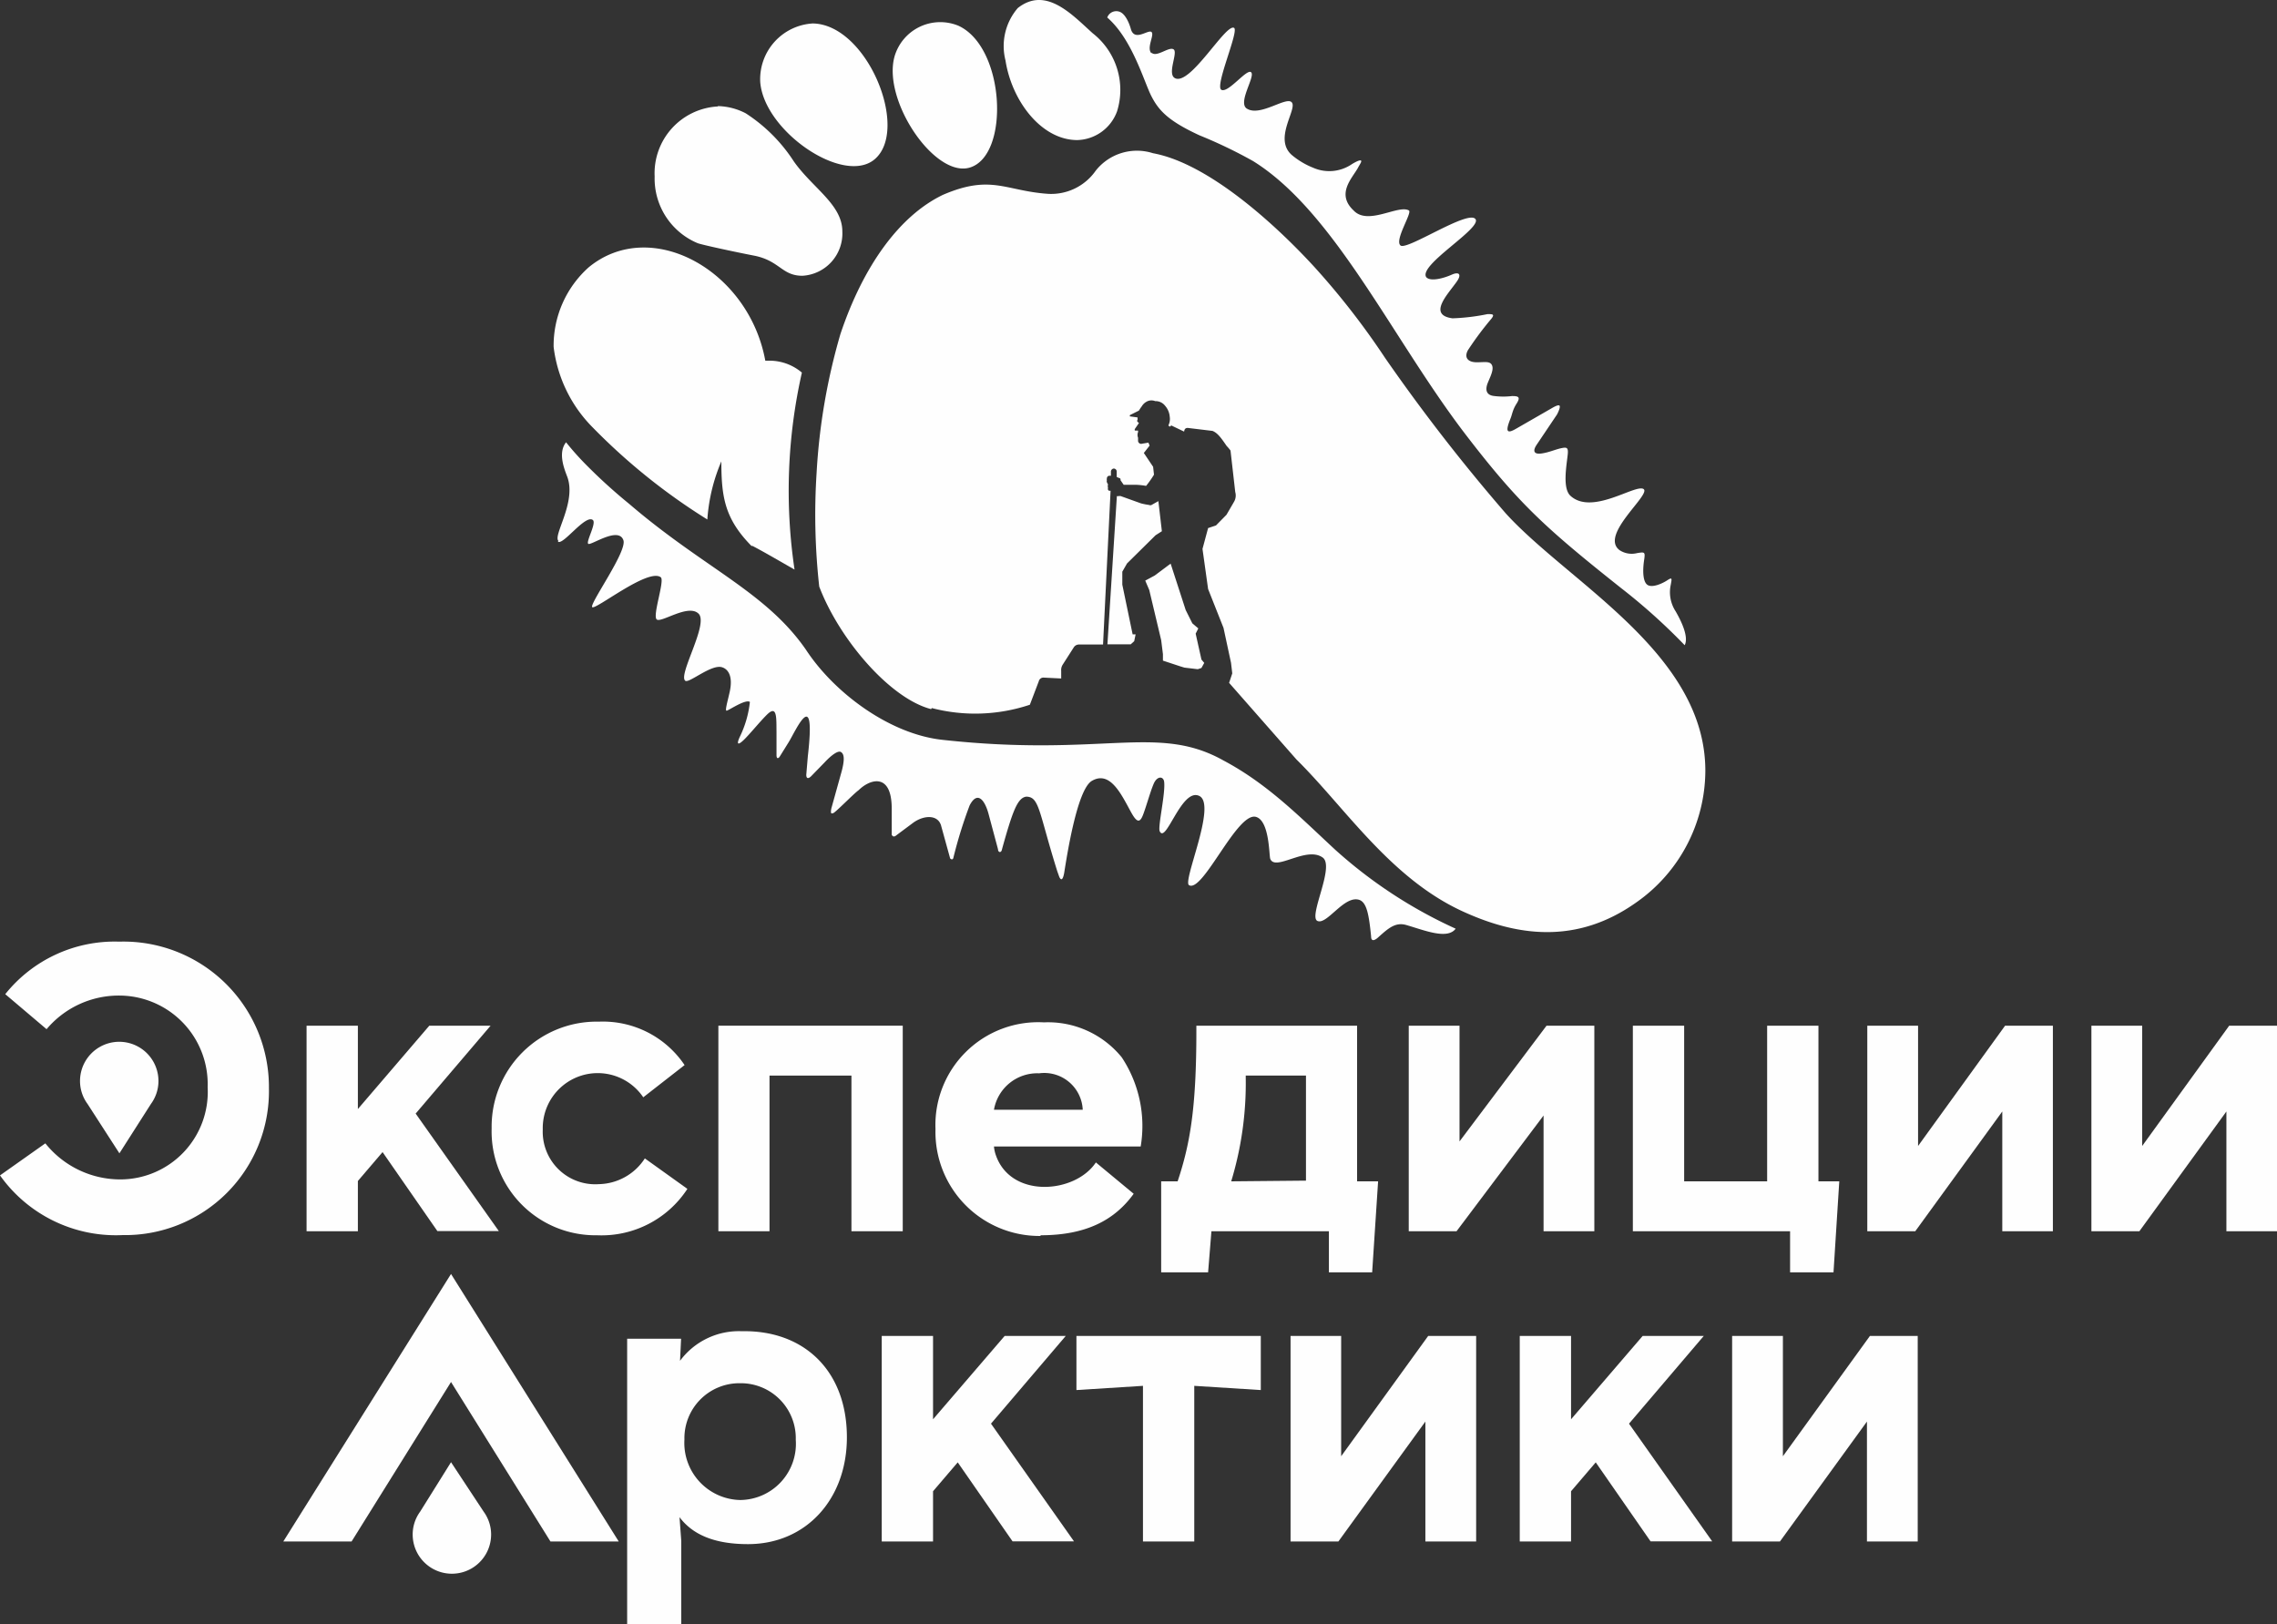
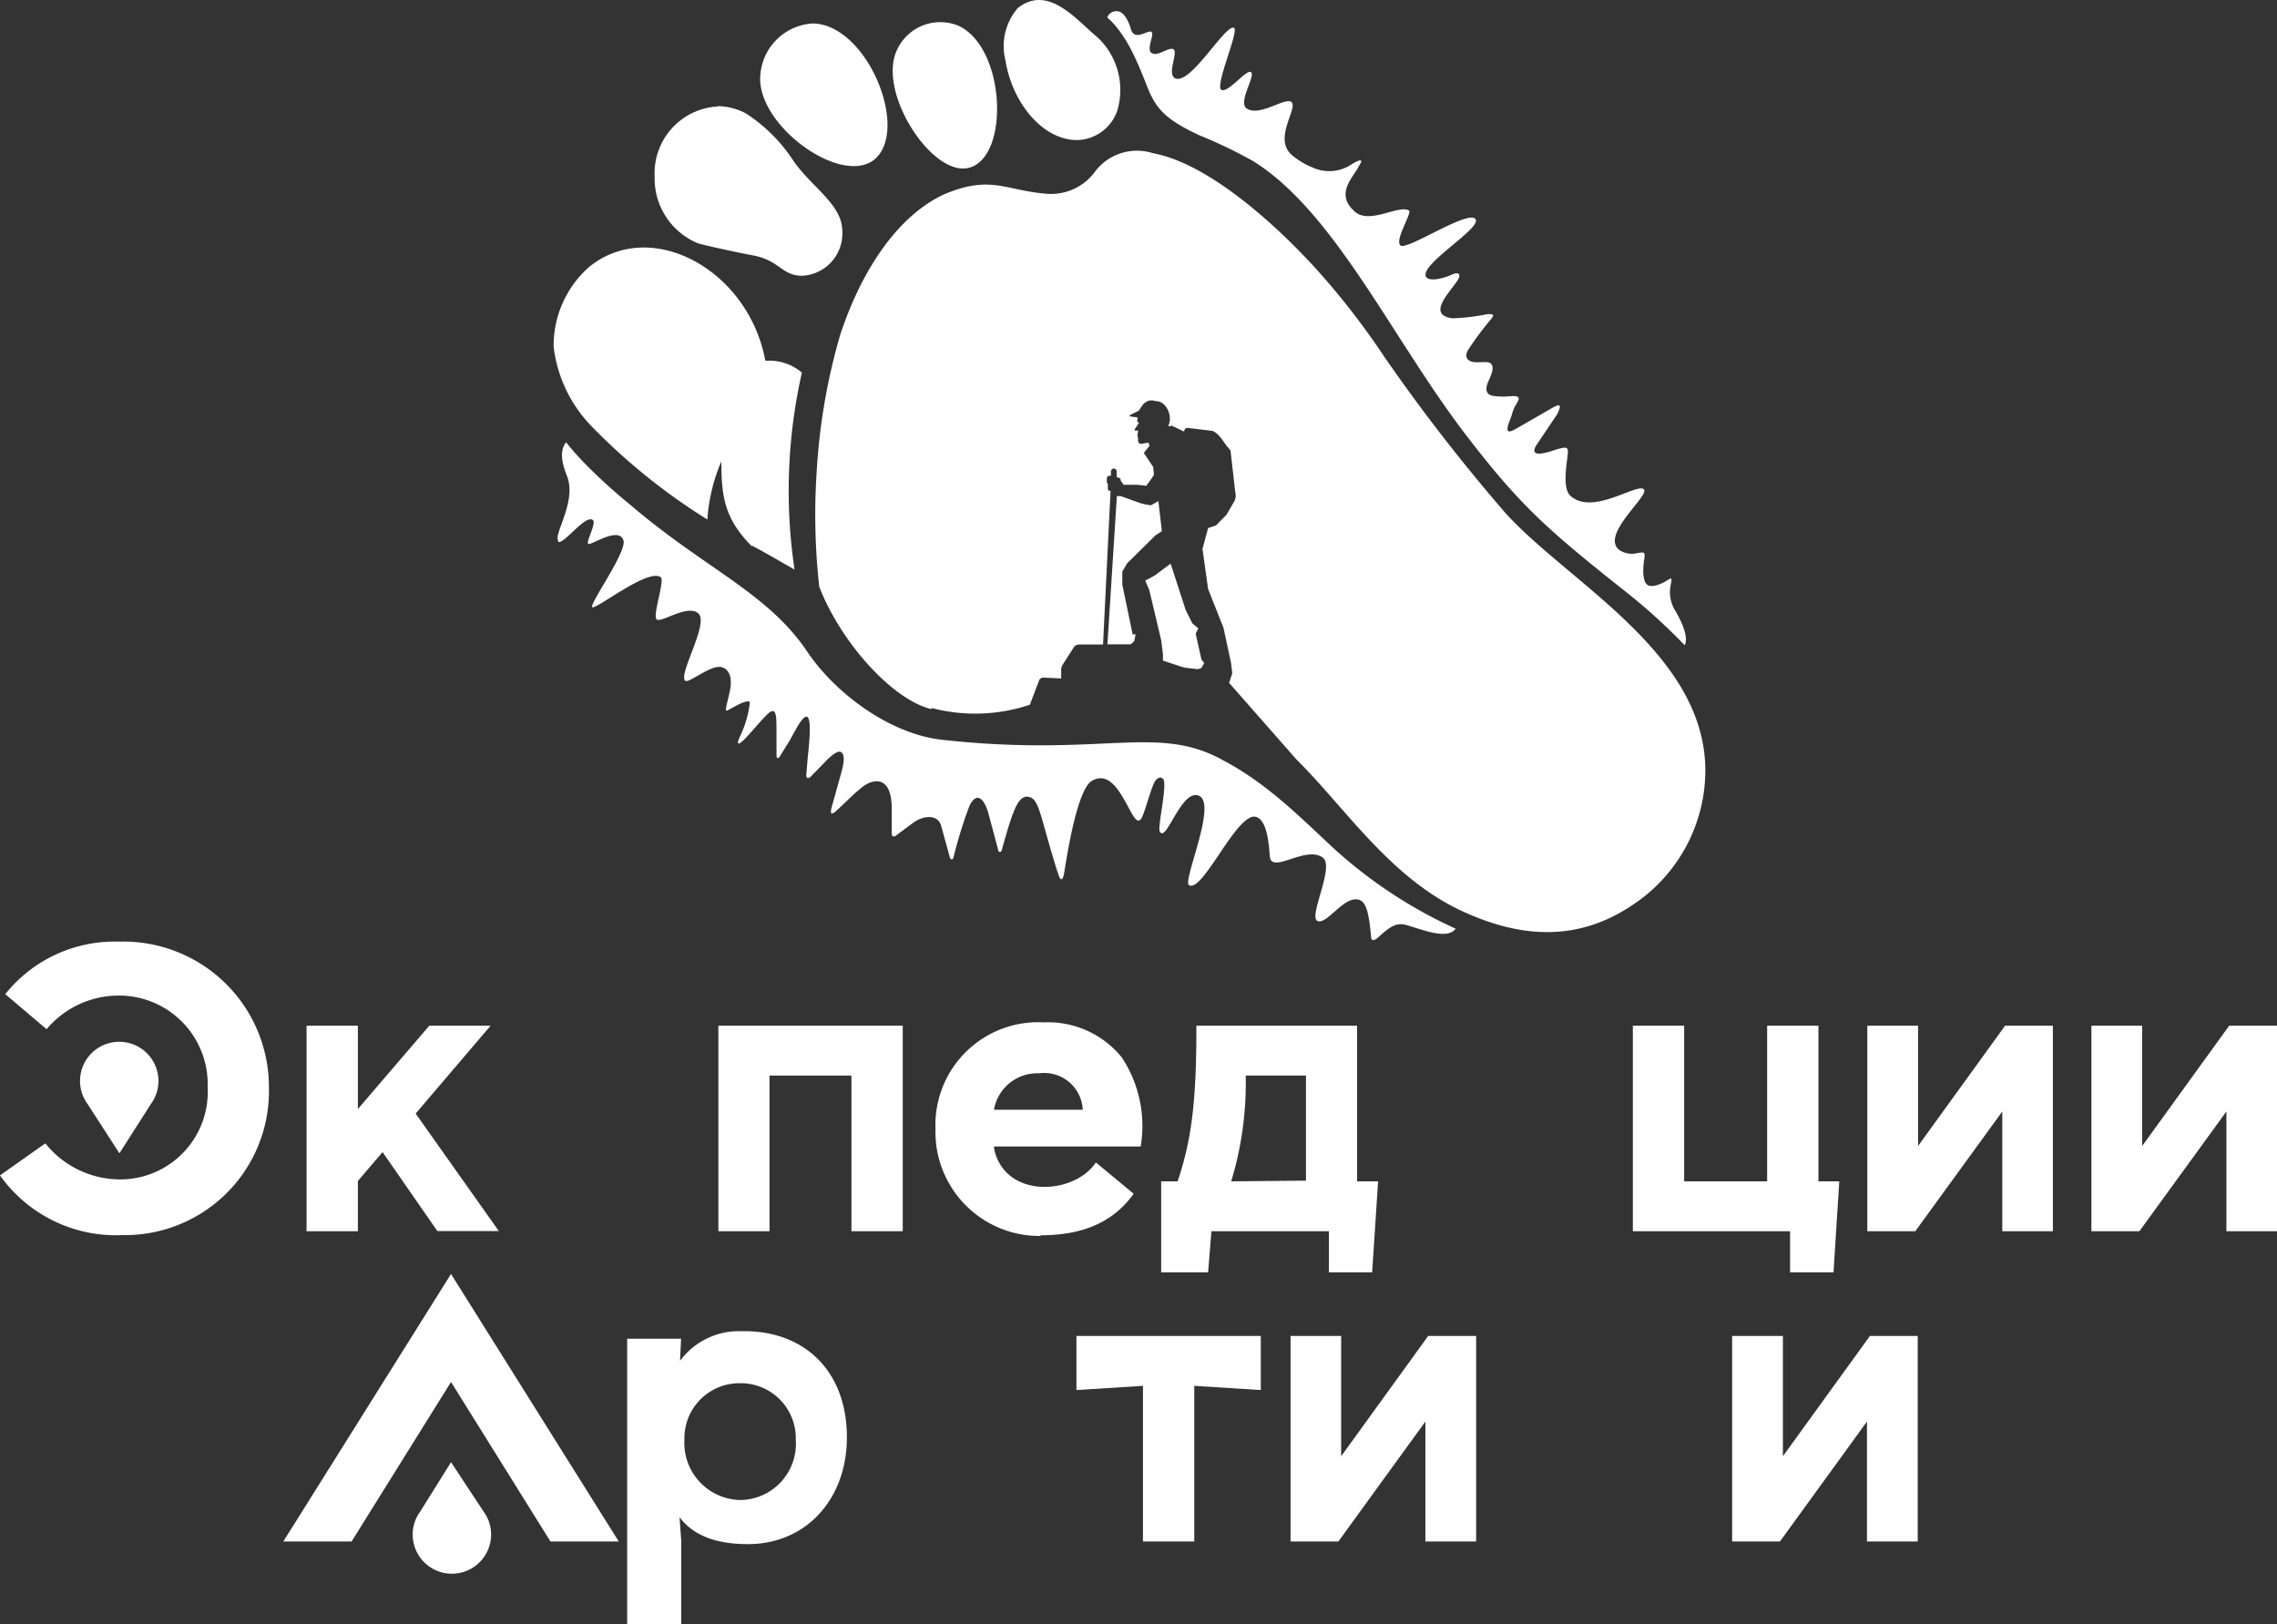
<svg xmlns="http://www.w3.org/2000/svg" viewBox="0 0 130.05 92.75">
  <rect x="0" y="0" width="130.05" height="92.75" fill="#333333" stroke="none" />
  <defs>
    <style>.cls-1,.cls-2{fill:#fefefe;}.cls-1{fill-rule:evenodd;}</style>
  </defs>
  <g id="Слой_2" data-name="Слой 2">
    <g id="Слой_1-2" data-name="Слой 1">
      <path class="cls-1" d="M65.76,3c.29.31,1-.36,1.27-.18s-.4,1.42.09,1.65C68,4.88,70,1.34,70.48,1.59c.31.15-1.12,3.34-.72,3.54s1.46-1.24,1.7-1-.74,1.66-.28,2.05c.76.55,2.32-.73,2.61-.32s-1.07,2.08,0,3A4.45,4.45,0,0,0,75,9.58a2.29,2.29,0,0,0,2.22-.21c.28-.17.48-.25.52-.19s-.08.21-.2.44c-.35.6-1.22,1.47-.23,2.4.82.88,2.56-.35,3.16,0,.2.13-.84,1.7-.48,2S83.8,12,84.26,12.5s-3.27,2.63-2.8,3.33c.24.27,1,.06,1.45-.14s.58,0,.28.41c-.49.7-1.67,1.89-.23,2.08a11.76,11.76,0,0,0,2-.24c.28,0,.42,0,.23.25A18.64,18.64,0,0,0,83.84,20c-.23.42,0,.68.47.69s.82-.1.92.21-.24.84-.31,1.13,0,.55.44.59a4.22,4.22,0,0,0,1,0c.36,0,.5.05.26.43s-.24.59-.35.86c-.31.76-.2.88.33.57l2-1.15c.22-.13.39-.21.46-.17s0,.26-.13.51l-1.17,1.74c-.23.35-.15.55.28.49s.79-.23,1.12-.3.42-.05.38.36c-.07.65-.31,1.94.16,2.36,1.24,1.13,3.71-.69,4.17-.39s-2.53,2.62-1.37,3.49a1.26,1.26,0,0,0,1,.17c.43-.07.47-.07.41.35-.11.7-.07,1.33.21,1.48s.82-.09,1.11-.28.26-.1.19.28a2,2,0,0,0,.28,1.49c.26.45.78,1.43.52,1.94a34.09,34.09,0,0,0-3.64-3.27c-4.33-3.44-5.84-4.81-8.9-8.8C79.5,19.31,76.22,12.09,71.57,9.2a27.1,27.1,0,0,0-3.06-1.47c-1.8-.83-2.34-1.43-2.76-2.26S64.66,2.23,63.24,1a.55.55,0,0,1,.67-.34c.37.1.6.71.68,1,.21.74,1,0,1.18.17s-.31.91,0,1.22M31.86,30.93c.28.26,1.57-1.57,2-1.23.22.18-.41,1.25-.26,1.36s1.71-1,2-.22c.26.6-1.91,3.6-1.78,3.83s3.2-2.25,3.92-1.7c.24.19-.49,2.2-.23,2.41s1.8-.91,2.39-.33-1.19,3.51-.76,3.83c.21.17,1.53-1,2.13-.76.26.09.64.43.39,1.47-.12.53-.26,1-.16,1s1.08-.68,1.33-.5a6,6,0,0,1-.58,2c-.2.44-.1.49.24.16s.88-1,1.3-1.42c.6-.6.55.14.56,1,0,.48,0,1,0,1.29s.15.16.19.08l.51-.82c.42-.69,1.56-3.29,1.09.8l-.09,1.07c0,.24.13.23.28.08l.76-.78c.4-.43.78-.7.94-.6s.26.35,0,1.25l-.52,1.87a1.19,1.19,0,0,0-.05.25c0,.13,0,.16.13.12s1.19-1.13,1.45-1.31c.66-.65,1.87-1,1.89,1v1.55c.08.13.16.12.3,0l.94-.7c.62-.44,1.43-.46,1.59.21L54.26,49c0,.05.15.15.19,0A25.7,25.7,0,0,1,55.38,46c.45-.87.88-.29,1.09.52L57,48.5c0,.19.19.24.23,0,.61-2.2.89-2.93,1.38-3,.76,0,.71.86,1.77,4.24l.12.34c.11.24.21.16.28-.22.16-1,.74-4.77,1.58-5.26,1.07-.63,1.72.85,2.27,1.84.28.49.46.6.65.11s.41-1.31.61-1.78.56-.44.6-.12c.08.66-.35,2.48-.26,2.81.35.82,1.25-2.5,2.27-2s-1,4.93-.58,5.1c.8.42,2.76-4.25,3.83-3.9.76.24.73,2.19.8,2.39.29.74,2.06-.75,3-.07.7.52-.85,3.39-.3,3.62s1.54-1.51,2.4-1.2c.42.16.54.88.66,2.08,0,.3.19.25.4.06.59-.53,1-.9,1.64-.7,1,.29,2.32.84,2.79.2a26.8,26.8,0,0,1-6.87-4.5c-2-1.85-3.84-3.75-6.38-5.1-3.79-2.13-6.87-.17-16.1-1.19-3-.34-6.14-2.68-7.75-5.13-2.29-3.32-5.81-4.66-10.09-8.33a30.76,30.76,0,0,1-2.41-2.18,16.23,16.23,0,0,1-1.21-1.35c-.49.62-.08,1.57.08,2,.51,1.46-.85,3.33-.51,3.64" />
      <polygon class="cls-2" points="65.28 88.04 68.21 88.04 68.21 79.15 72.01 79.39 72.01 76.3 61.48 76.3 61.48 79.39 65.28 79.15 65.28 88.04" />
      <path class="cls-1" d="M39.09,82.18A3.14,3.14,0,0,1,42.19,79h.08a3.14,3.14,0,0,1,3.18,3.23,3.21,3.21,0,0,1-3.18,3.44,3.26,3.26,0,0,1-3.18-3.44m-.19-5.77H35.82V92.75h3.09V88l-.1-1.35c.75,1,2,1.54,3.91,1.54,3.32,0,5.65-2.57,5.65-6.1,0-3.82-2.47-6.13-6-6.06a4.18,4.18,0,0,0-3.53,1.69Z" />
-       <polygon class="cls-2" points="86.8 88.04 89.73 88.04 89.73 85.17 91.14 83.52 94.27 88.03 97.79 88.03 93.04 81.31 97.31 76.3 93.82 76.3 89.73 81.06 89.73 76.3 86.8 76.3 86.8 88.04" />
      <polygon class="cls-2" points="98.93 88.04 101.66 88.04 106.63 81.19 106.63 88.04 109.53 88.04 109.53 76.3 106.8 76.3 101.83 83.17 101.83 76.3 98.93 76.3 98.93 88.04" />
      <path class="cls-1" d="M54.74,1.47c2.68,1.23,2.95,7.41.65,8.1-2,.6-5-3.82-4.3-6.34a2.72,2.72,0,0,1,3.65-1.76m-8.31-.13c3.11.06,5.55,6.08,3.51,7.77-1.79,1.47-6.31-1.63-6.52-4.43a3.19,3.19,0,0,1,3-3.34M41,6.06a3.61,3.61,0,0,1,1.59.41,9.23,9.23,0,0,1,2.75,2.75c1.08,1.53,2.77,2.46,2.77,4a2.42,2.42,0,0,1-2.28,2.53c-1.18,0-1.29-.86-2.76-1.15-1.14-.22-2.94-.61-3.22-.71a4,4,0,0,1-2.46-3.81,3.82,3.82,0,0,1,3.61-4M66.11,28.58h0Zm2.67,9.28-.16-.19-.33-1.48.15-.3-.34-.29-.38-.76-.86-2.65h0l-.91.68-.54.29.23.54.68,2.86h0l.1.8,0,.37,1,.33.23.07.76.09.21-.07ZM63.25,36.8l1.33,0,.2-.18.08-.39-.17,0-.59-2.84,0-.74.27-.47L66,30.57l.36-.23-.2-1.72v0l-.39.22a.16.16,0,0,1-.14,0,4.14,4.14,0,0,1-.46-.09L64,28.33s0,0,0,0h-.11a.13.13,0,0,1-.1,0h0ZM53.18,40.5c-2.36-.61-5.25-4-6.39-7A37.25,37.25,0,0,1,46.64,27,35.2,35.2,0,0,1,48,19.08h0c1.3-3.88,3.36-6.75,5.85-7.95,2.76-1.19,3.56-.23,6-.06a3.1,3.1,0,0,0,2.73-1.32,3,3,0,0,1,3.27-1c3.17.58,7,4.07,9.25,6.53a43.38,43.38,0,0,1,4,5.15A104.65,104.65,0,0,0,86,29.32c3.64,4,11.4,8,11.4,14.7a9.21,9.21,0,0,1-3.93,7.51C90,54,86.53,53.45,83.43,52c-4.08-1.92-6.64-5.92-9.38-8.62L70.2,39l.18-.54-.07-.6-.43-2L69,33.64l-.32-2.29L69,30.16v0l.45-.15.6-.61.43-.74a.71.71,0,0,0,.07-.56l-.27-2.37a2.75,2.75,0,0,0-.22-.26c-.31-.45-.51-.74-.81-.86l-1.41-.17c-.14,0-.19.07-.21.21l-.73-.35-.09.07-.08-.07a.81.81,0,0,0,.08-.49,1.08,1.08,0,0,0-.27-.64.68.68,0,0,0-.56-.26.57.57,0,0,0-.43,0,.73.73,0,0,0-.34.3,2,2,0,0,0-.16.24l-.52.26v.07l.44.06a1.27,1.27,0,0,1,0,.14.08.08,0,0,0,0,.11l.08.07-.24.35s0,.08,0,.08H65s0,0,0,0,0,.06,0,.09A.43.43,0,0,0,65,25s0,.15,0,.19a.18.18,0,0,0,.18.16l.41-.07.07.17-.33.42.53.79h0l.05.45a6,6,0,0,1-.45.64,4.35,4.35,0,0,0-.52-.06l-.76,0,0,0L64,27.43c0-.09,0-.11-.11-.14l-.11-.05v-.3a.17.17,0,0,0-.17-.18.18.18,0,0,0-.16.19v.22h-.09a.15.15,0,0,0-.14.15.18.18,0,0,0,0,.11.12.12,0,0,0,0,.1.17.17,0,0,0,.06.11.1.1,0,0,0,0,.07.17.17,0,0,0,0,.12v.06a.14.14,0,0,0,0,.07.22.22,0,0,0,.06.07l.09,0L63,36.81l-1.38,0a.35.35,0,0,0-.29.16l-.64,1a.57.57,0,0,0-.08.35l0,.43-1-.05a.27.27,0,0,0-.28.21l-.51,1.34a9.85,9.85,0,0,1-5.6.19M42.93,31.19h0c-1.54-1.56-1.73-2.81-1.73-4.84a10.17,10.17,0,0,0-.8,3.32,35,35,0,0,1-6.54-5.25,7.85,7.85,0,0,1-2.24-4.61,6,6,0,0,1,2-4.54c3.54-2.92,9.14.14,10.09,5.33h0v0H44a2.86,2.86,0,0,1,1.8.68,30.58,30.58,0,0,0-.42,11.25c-1-.57-1.73-1-2.42-1.36M63.8,6.36A2.49,2.49,0,0,1,61.53,8c-2.05,0-3.74-2.23-4.1-4.54a3.33,3.33,0,0,1,.7-3c1.61-1.27,3.1.38,4.28,1.44A4.11,4.11,0,0,1,63.8,6.36" />
      <polygon class="cls-2" points="102.24 72.67 104.72 72.67 105.05 67.47 103.86 67.47 103.86 58.58 100.93 58.58 100.93 67.47 96.19 67.47 96.19 58.58 93.26 58.58 93.26 70.32 102.24 70.32 102.24 72.67" />
-       <polygon class="cls-2" points="80.46 70.32 83.19 70.32 88.16 63.71 88.16 70.32 91.06 70.32 91.06 58.58 88.33 58.58 83.36 65.19 83.36 58.58 80.46 58.58 80.46 70.32" />
      <path class="cls-2" d="M66.32,72.67H69l.19-2.35H75.9v2.35h2.47l.34-5.2h-1.2V58.58H68.33v.3c0,4.41-.36,6.46-1.07,8.59h-.94Zm4-5.2a19.3,19.3,0,0,0,.83-5.92v-.12h3.44v6Z" />
      <polygon class="cls-2" points="41.03 70.32 43.95 70.32 43.95 61.43 48.63 61.43 48.63 70.32 51.56 70.32 51.56 58.58 41.03 58.58 41.03 70.32" />
-       <path class="cls-2" d="M34.11,70.55a5.85,5.85,0,0,0,5.15-2.65l-2.43-1.74a3.2,3.2,0,0,1-2.62,1.47A3,3,0,0,1,31,64.51a3.14,3.14,0,0,1,5.74-1.84l2.36-1.84a5.62,5.62,0,0,0-4.89-2.48,6,6,0,0,0-6.13,6.1,5.93,5.93,0,0,0,6,6.1" />
      <path class="cls-2" d="M56.77,63.38a2.51,2.51,0,0,1,2.58-2.08,2.2,2.2,0,0,1,2.49,2.08Zm2.66,7.17c2.58,0,4.22-.85,5.32-2.37l-2.16-1.79c-1.17,1.77-4.81,2.08-5.7-.38a2.06,2.06,0,0,1-.12-.53h8.38a7.1,7.1,0,0,0-1.08-5.09,5.43,5.43,0,0,0-4.45-2,5.87,5.87,0,0,0-6.19,6.1,5.94,5.94,0,0,0,6,6.1" />
      <path class="cls-2" d="M7,70.54a8.22,8.22,0,0,0,8.36-8.38,8.31,8.31,0,0,0-8.55-8.38,8,8,0,0,0-6.51,3l2.36,2a5.39,5.39,0,0,1,4.2-1.92,5.06,5.06,0,0,1,5,5.23,5,5,0,0,1-5,5.27A5.48,5.48,0,0,1,2.59,65.3L0,67.13a8.12,8.12,0,0,0,7,3.41" />
      <path class="cls-1" d="M6.82,65.87,5,63.05a2.21,2.21,0,0,1-.43-1.31,2.24,2.24,0,1,1,4.48,0,2.21,2.21,0,0,1-.43,1.31Z" />
-       <polygon class="cls-2" points="50.36 88.04 53.29 88.04 53.29 85.17 54.7 83.52 57.83 88.03 61.34 88.03 56.6 81.31 60.87 76.3 57.38 76.3 53.29 81.06 53.29 76.3 50.36 76.3 50.36 88.04" />
      <polygon class="cls-2" points="73.71 88.04 76.44 88.04 81.41 81.19 81.41 88.04 84.31 88.04 84.31 76.3 81.57 76.3 76.6 83.17 76.6 76.3 73.71 76.3 73.71 88.04" />
      <polygon class="cls-2" points="106.65 70.32 109.39 70.32 114.36 63.48 114.36 70.32 117.25 70.32 117.25 58.58 114.52 58.58 109.55 65.45 109.55 58.58 106.65 58.58 106.65 70.32" />
      <polygon class="cls-2" points="119.45 70.32 122.19 70.32 127.16 63.48 127.16 70.32 130.05 70.32 130.05 58.58 127.32 58.58 122.35 65.45 122.35 58.58 119.45 58.58 119.45 70.32" />
      <polygon class="cls-2" points="17.51 70.32 20.44 70.32 20.44 67.45 21.85 65.8 24.98 70.31 28.49 70.31 23.74 63.6 28.02 58.58 24.52 58.58 20.44 63.34 20.44 58.58 17.51 58.58 17.51 70.32" />
      <polygon class="cls-1" points="25.76 78.93 20.08 88.04 16.18 88.04 25.76 72.76 35.34 88.04 31.44 88.04 25.76 78.93" />
      <path class="cls-1" d="M25.76,83.51,24,86.33a2.21,2.21,0,0,0-.43,1.31,2.24,2.24,0,1,0,4.48,0,2.21,2.21,0,0,0-.43-1.31Z" />
    </g>
  </g>
</svg>